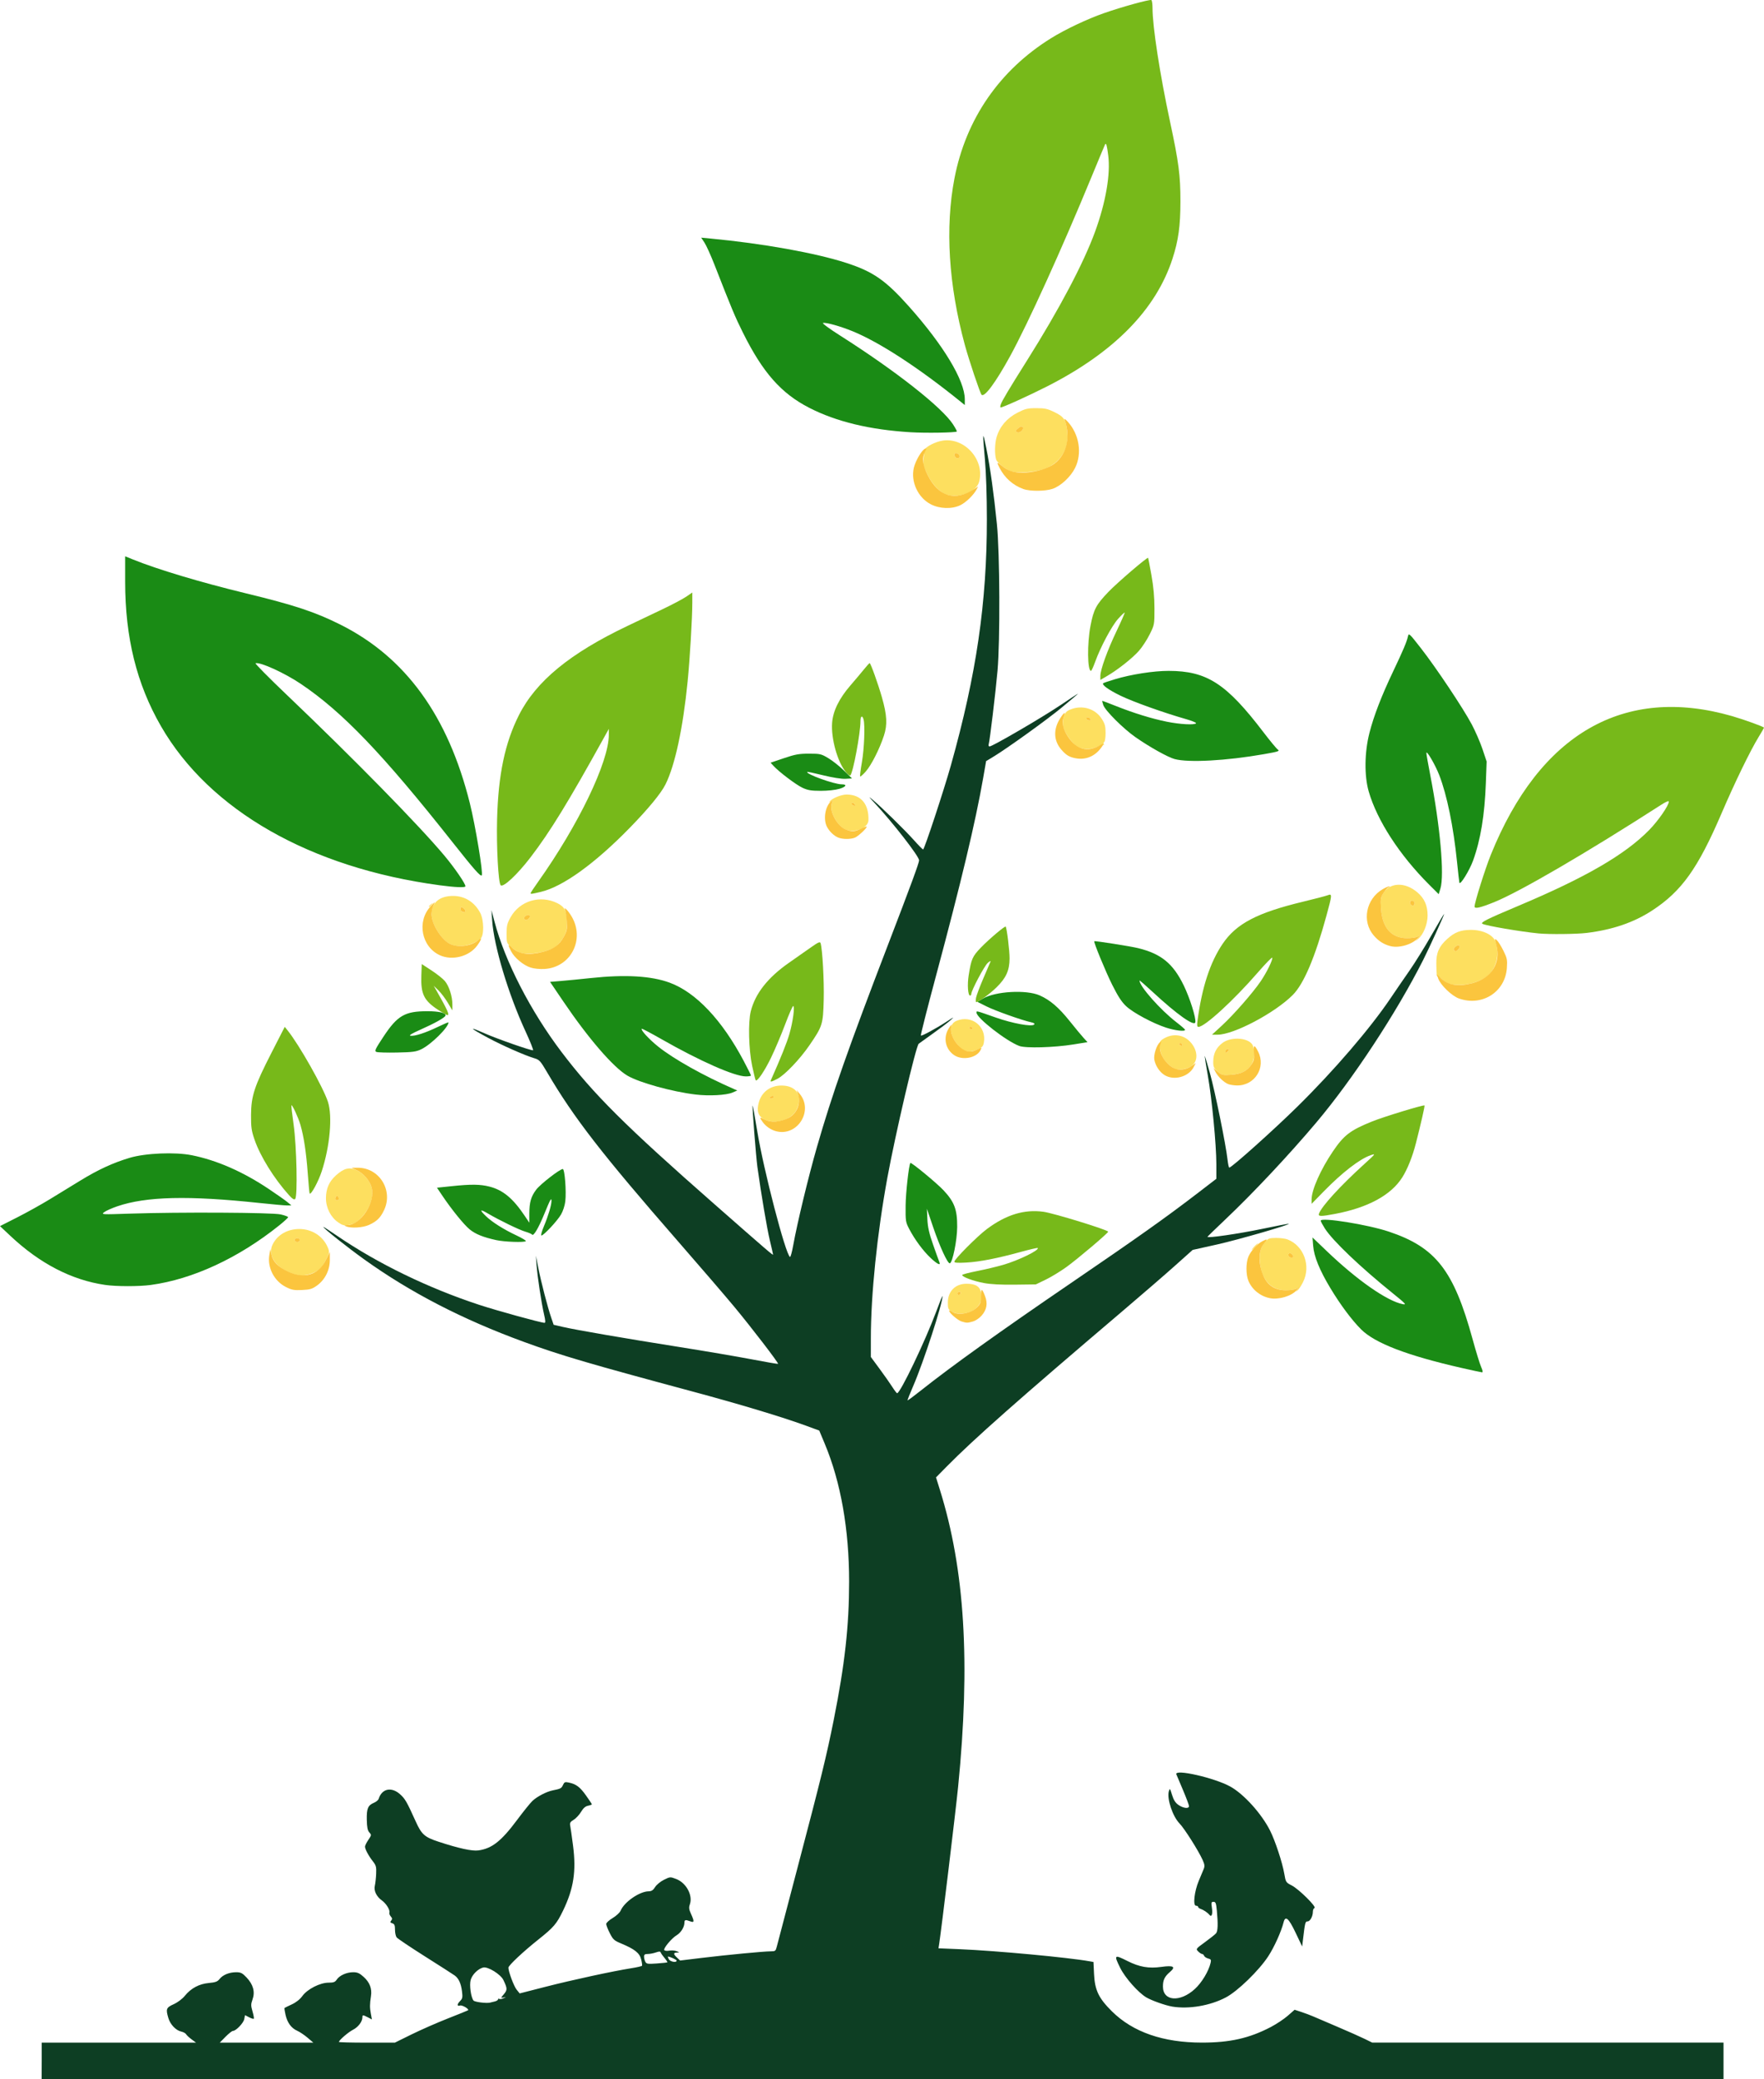
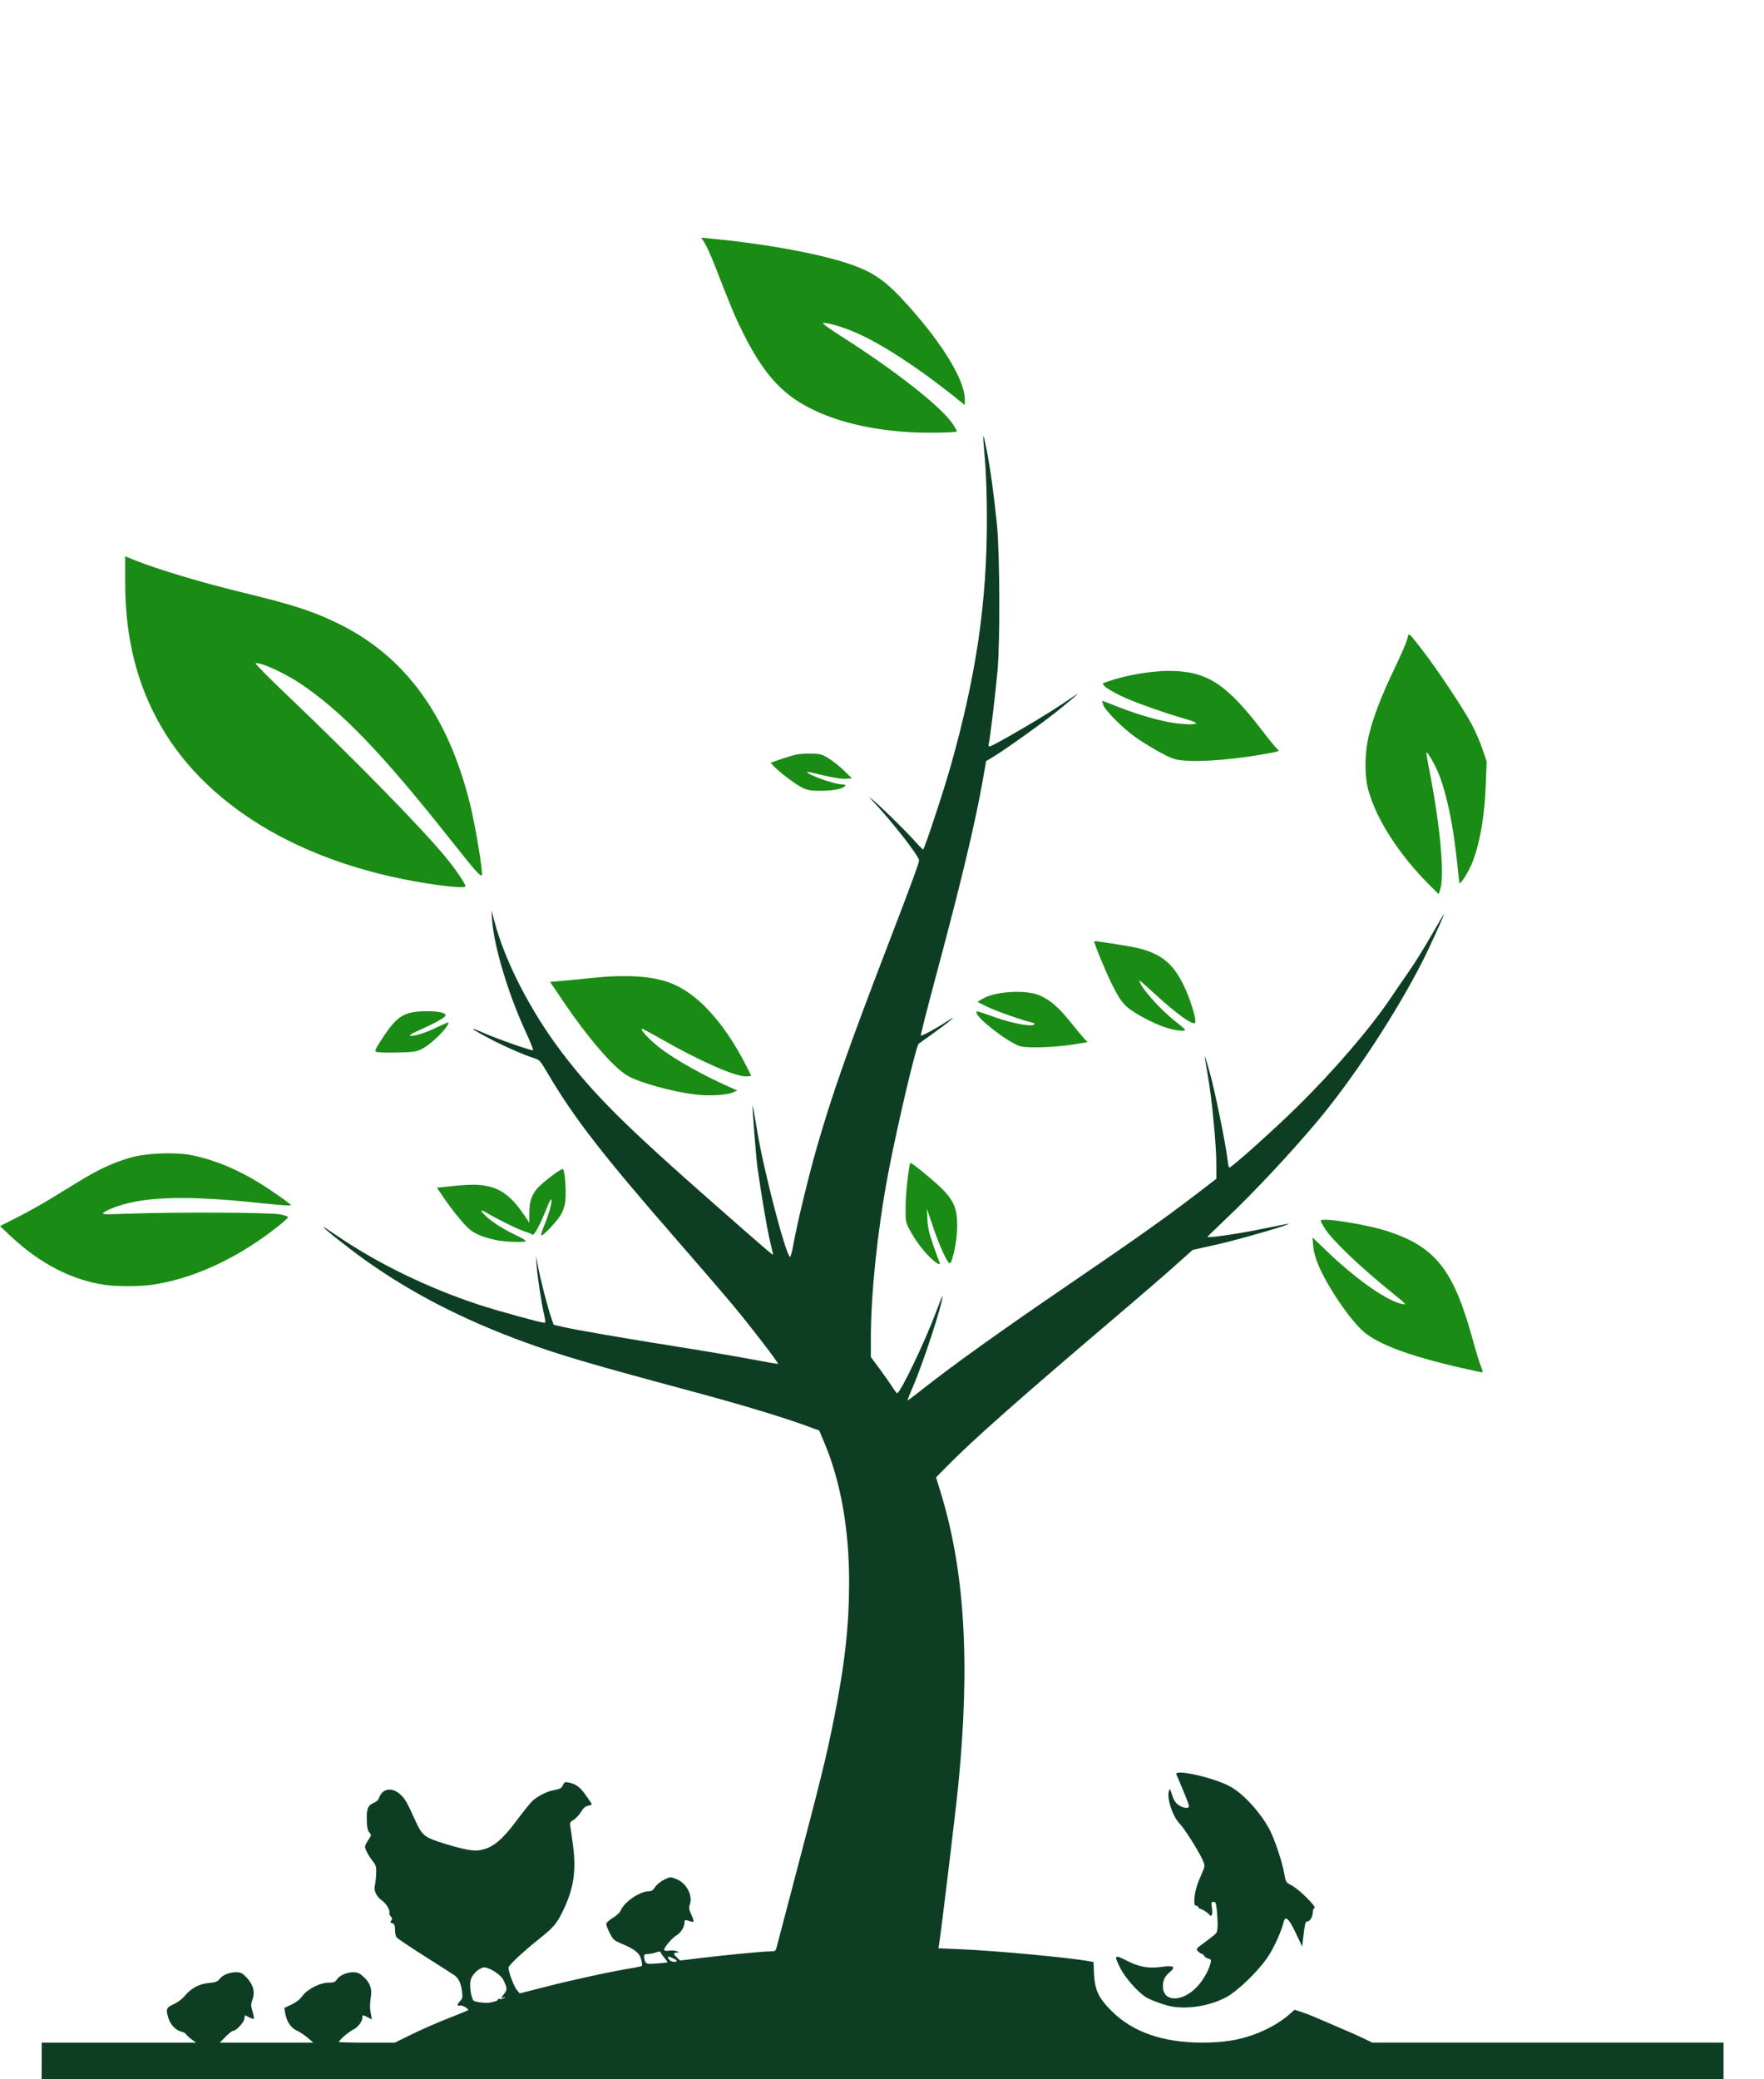
<svg xmlns="http://www.w3.org/2000/svg" xmlns:ns1="http://www.inkscape.org/namespaces/inkscape" xmlns:ns2="http://sodipodi.sourceforge.net/DTD/sodipodi-0.dtd" width="357.977mm" height="421.874mm" viewBox="0 0 357.977 421.874" version="1.1" id="svg1" xml:space="preserve" ns1:version="1.3 (0e150ed6c4, 2023-07-21)" ns2:docname="logo_paideia.svg">
  <defs id="defs1" />
  <g ns1:label="Calque 1" ns1:groupmode="layer" id="layer1" transform="translate(97.791,411.212)">
    <g id="g35" transform="translate(1109.246,-62.706)">
-       <path style="fill:#1a8b15" d="m -910.443,-70.946 c -11.065,-2.523 -17.563,-5.018 -20.378,-7.822 -1.889,-1.882 -4.21,-4.998 -6.249,-8.389 -2.176,-3.618 -3.307,-6.398 -3.479,-8.545 l -0.137,-1.72 2.904,2.778 c 6.175,5.908 12.253,10.148 15.425,10.76 0.812,0.157 0.584,-0.091 -1.984,-2.164 -6.676,-5.386 -12.276,-10.728 -13.848,-13.212 -0.455,-0.72 -0.828,-1.421 -0.828,-1.559 0,-0.749 9.526,0.777 13.817,2.213 9.537,3.191 13.179,7.865 17.003,21.822 0.678,2.474 1.455,5.004 1.728,5.622 0.336,0.763 0.394,1.119 0.179,1.107 -0.174,-0.009 -2.042,-0.411 -4.152,-0.892 z m -275.276,-16.846 c -6.784,-0.989 -13.243,-4.333 -19.205,-9.942 l -2.112,-1.987 3.504,-1.778 c 1.927,-0.978 4.903,-2.633 6.613,-3.679 1.71,-1.045 4.508,-2.757 6.218,-3.804 3.591,-2.199 6.617,-3.592 9.988,-4.598 3.198,-0.954 9.209,-1.204 12.598,-0.524 5.101,1.024 10.389,3.345 15.651,6.869 1.634,1.094 3.329,2.287 3.765,2.651 l 0.794,0.661 -0.84,0.01 c -0.462,0.005 -3.022,-0.224 -5.689,-0.508 -14.334,-1.531 -22.955,-1.326 -28.812,0.683 -1.102,0.378 -2.292,0.911 -2.646,1.184 -0.632,0.489 -0.549,0.494 5.178,0.301 9.982,-0.335 28.886,-0.238 30.625,0.158 0.837,0.19 1.521,0.443 1.521,0.562 0,0.119 -0.804,0.861 -1.786,1.649 -8.263,6.632 -17.541,10.937 -26.081,12.102 -2.39,0.326 -7.013,0.321 -9.285,-0.01 z m 167.547,-5.462 c -1.521,-1.422 -3.234,-3.736 -4.356,-5.887 -0.725,-1.389 -0.758,-1.606 -0.728,-4.762 0.025,-2.611 0.668,-8.328 0.972,-8.632 0.182,-0.182 5.361,4.09 6.725,5.549 2.212,2.364 2.792,3.926 2.768,7.448 -0.018,2.716 -0.945,7.27 -1.498,7.364 -0.443,0.076 -2.036,-3.38 -3.373,-7.317 l -1.274,-3.751 0.095,2.117 c 0.073,1.618 0.345,2.833 1.158,5.159 0.585,1.673 1.153,3.251 1.263,3.506 0.359,0.832 -0.365,0.504 -1.753,-0.794 z m -88.194,-3.634 c -2.638,-0.583 -4.176,-1.205 -5.356,-2.166 -1.158,-0.942 -3.664,-4.032 -5.559,-6.854 l -1.079,-1.607 2.984,-0.311 c 3.977,-0.415 5.806,-0.392 7.698,0.095 2.719,0.699 4.741,2.379 7.109,5.905 l 0.951,1.416 v -1.813 c 0,-2.327 0.342,-3.511 1.409,-4.915 0.845,-1.111 4.777,-4.159 5.378,-4.169 0.396,-0.007 0.75,4.535 0.512,6.562 -0.101,0.859 -0.469,1.989 -0.87,2.673 -0.771,1.315 -3.514,4.254 -3.971,4.254 -0.166,0 0.058,-0.831 0.516,-1.918 0.856,-2.031 1.514,-4.229 1.519,-5.071 0.01,-0.806 -0.236,-0.375 -1.439,2.577 -1.169,2.868 -2.213,4.635 -2.496,4.226 -0.09,-0.13 -0.698,-0.392 -1.352,-0.584 -1.256,-0.367 -5.314,-2.336 -7.624,-3.698 -1.622,-0.956 -1.754,-0.767 -0.382,0.551 1.274,1.223 3.583,2.679 6.201,3.909 1.139,0.536 1.991,1.054 1.893,1.152 -0.301,0.301 -4.363,0.157 -6.043,-0.214 z m 40.481,-29.532 c -4.773,-0.577 -11.377,-2.404 -13.81,-3.821 -2.84,-1.653 -7.918,-7.526 -13.03,-15.07 l -2.689,-3.969 2.197,-0.179 c 1.208,-0.098 3.95,-0.366 6.092,-0.595 6.998,-0.748 12.273,-0.437 16.003,0.943 5.319,1.969 10.611,7.568 15.013,15.886 0.808,1.527 1.469,2.855 1.469,2.951 0,0.097 -0.467,0.176 -1.037,0.176 -2.283,0 -9.344,-3.116 -17.113,-7.551 -2.148,-1.227 -3.956,-2.18 -4.017,-2.119 -0.25,0.25 1.467,2.117 3.311,3.6 3.155,2.538 9.254,5.956 15.417,8.64 l 0.661,0.288 -0.977,0.421 c -1.252,0.539 -4.778,0.727 -7.489,0.399 z m -64.769,-8.648 c -0.418,-0.18 -0.25,-0.544 1.404,-3.049 2.869,-4.344 4.358,-5.209 8.965,-5.209 2.361,0 3.832,0.362 3.653,0.899 -0.137,0.411 -2.195,1.562 -5.105,2.854 -1.747,0.776 -2.389,1.169 -2,1.227 0.848,0.126 3.066,-0.591 5.531,-1.785 1.201,-0.582 2.183,-0.997 2.183,-0.922 0,1.001 -3.522,4.481 -5.509,5.442 -1.055,0.511 -1.732,0.603 -4.934,0.67 -2.042,0.043 -3.925,-0.013 -4.186,-0.126 z m 130.465,-1.206 c -2.647,-0.991 -8.679,-5.69 -8.679,-6.763 0,-0.398 -0.22,-0.454 3.983,1.019 3.338,1.17 7.222,1.88 7.695,1.407 0.198,-0.198 0.019,-0.337 -0.606,-0.473 -1.851,-0.402 -7.311,-2.344 -9.06,-3.223 l -1.824,-0.916 1.095,-0.653 c 2.514,-1.499 8.823,-1.858 11.54,-0.656 2.108,0.932 3.873,2.446 6.098,5.229 1.147,1.434 2.426,2.978 2.844,3.432 l 0.759,0.824 -2.861,0.464 c -3.883,0.63 -9.69,0.794 -10.984,0.31 z m 29.818,-3.709 c -2.69,-0.874 -6.688,-3.015 -8.123,-4.351 -0.918,-0.855 -1.665,-2.001 -2.851,-4.375 -1.337,-2.676 -3.792,-8.646 -3.625,-8.814 0.119,-0.119 7.373,1.024 8.911,1.403 4.685,1.156 7.089,3.126 9.251,7.582 1.248,2.573 2.524,6.633 2.343,7.458 -0.2,0.911 -3.763,-1.619 -8.618,-6.121 -1.492,-1.383 -2.712,-2.442 -2.712,-2.352 0,1.171 4.267,5.989 7.507,8.475 0.948,0.728 1.73,1.412 1.739,1.521 0.03,0.391 -2.003,0.164 -3.821,-0.427 z m 53.34,-29.041 c -5.997,-5.99 -10.56,-13.028 -12.245,-18.885 -0.921,-3.202 -0.862,-7.956 0.15,-11.906 0.887,-3.464 2.439,-7.486 4.816,-12.48 1.998,-4.198 2.754,-5.984 2.994,-7.074 0.164,-0.744 0.246,-0.669 2.627,2.381 3.088,3.956 8.554,12.145 10.316,15.453 0.736,1.382 1.719,3.645 2.183,5.027 l 0.844,2.514 -0.161,4.366 c -0.239,6.513 -1.068,11.536 -2.595,15.743 -0.727,2.001 -2.61,5.051 -2.773,4.492 -0.042,-0.142 -0.26,-2.064 -0.485,-4.271 -0.726,-7.12 -2.033,-13.498 -3.596,-17.55 -0.802,-2.081 -2.613,-5.188 -2.621,-4.498 -0.003,0.218 0.354,2.242 0.792,4.498 2,10.29 2.894,20.257 2.061,22.986 l -0.353,1.158 z m -200.845,0.133 c -26.218,-3.534 -46.646,-15.197 -56.484,-32.247 -4.946,-8.571 -7.28,-17.987 -7.28,-29.364 v -5.127 l 1.537,0.624 c 5.001,2.032 13.746,4.653 23.051,6.909 9.735,2.36 13.962,3.761 19.093,6.329 13.229,6.621 21.849,18.513 26.268,36.24 1.145,4.592 2.749,14.306 2.417,14.637 -0.267,0.267 -1.56,-1.199 -5.909,-6.7 -14.204,-17.963 -22.353,-26.467 -30.814,-32.159 -3.302,-2.222 -8.269,-4.482 -9.181,-4.178 -0.157,0.052 2.665,2.907 6.271,6.345 13.629,12.991 26.881,26.506 32.068,32.706 2.067,2.47 4.254,5.657 4.254,6.199 0,0.307 -2.054,0.224 -5.292,-0.212 z m 73.686,-19.773 c -1.313,-0.613 -4.752,-3.211 -5.88,-4.443 l -0.589,-0.643 2.705,-0.916 c 2.297,-0.778 3.066,-0.916 5.097,-0.916 2.262,0 2.475,0.05 3.937,0.926 0.85,0.509 2.274,1.64 3.165,2.514 l 1.619,1.587 -1.323,0.073 c -0.802,0.044 -2.573,-0.234 -4.497,-0.707 -1.746,-0.429 -3.21,-0.743 -3.255,-0.698 -0.407,0.407 5.439,2.523 6.972,2.523 1.172,0 0.922,0.506 -0.451,0.913 -0.806,0.239 -2.375,0.408 -3.778,0.407 -1.956,-0.002 -2.644,-0.117 -3.722,-0.62 z m 75.538,-5.82 c -1.377,-0.372 -5.071,-2.433 -7.937,-4.429 -2.469,-1.72 -6.159,-5.397 -6.555,-6.533 -0.163,-0.469 -0.246,-0.852 -0.184,-0.852 0.062,0 1.276,0.462 2.698,1.027 3.672,1.459 7.257,2.568 10.331,3.194 2.711,0.553 5.741,0.716 5.984,0.322 0.074,-0.12 -0.841,-0.497 -2.035,-0.838 -4.515,-1.287 -10.733,-3.51 -13.283,-4.748 -2.428,-1.179 -3.854,-2.204 -3.525,-2.533 0.072,-0.072 1.133,-0.434 2.358,-0.803 3.299,-0.995 7.872,-1.708 10.917,-1.703 7.774,0.013 11.71,2.56 19.254,12.458 1.323,1.736 2.632,3.316 2.908,3.509 0.442,0.309 0.096,0.423 -2.873,0.942 -7.614,1.331 -15.238,1.747 -18.059,0.986 z m -53.617,-66.319 c -8.246,-0.499 -15.065,-2.144 -20.553,-4.961 -5.7,-2.925 -9.426,-7.152 -13.467,-15.279 -1.596,-3.209 -2.227,-4.716 -5.762,-13.758 -0.74,-1.892 -1.647,-3.899 -2.017,-4.461 l -0.672,-1.021 1.941,0.183 c 10.518,0.991 21.251,2.917 27.474,4.93 5.478,1.772 7.999,3.523 12.758,8.862 7.01,7.864 11.319,15.029 11.319,18.82 v 1.168 l -0.86,-0.696 c -8.467,-6.854 -16.452,-12.056 -21.938,-14.292 -2.469,-1.006 -5.299,-1.799 -5.964,-1.67 -0.249,0.048 1.216,1.132 3.442,2.546 11.316,7.19 20.728,14.597 22.95,18.06 0.468,0.729 0.806,1.368 0.751,1.419 -0.261,0.242 -6.295,0.339 -9.4,0.151 z" id="path37" ns2:nodetypes="sssscsssssssssscsccsssscsccsscssscsccccccccsscccscccsscssscscccssccccscscsccssccssscssscsscssscscssssssssssssscsssscsssssssssssssssssssssscssssscsscsccscsscsccscssscsscssscccscsscssssssssssssssssssssssscsssscsssssss" />
-       <path style="fill:#fddf5f" d="m -1013.962,-82.408 c -0.638,-0.395 -0.727,-0.615 -0.726,-1.779 0,-2.309 1.508,-3.836 3.782,-3.84 1.859,-0.003 2.743,0.545 2.961,1.833 0.221,1.311 0,2.061 -0.872,2.995 -1.163,1.242 -3.77,1.642 -5.145,0.79 z m 1.852,-3.923 c -0.252,-0.252 -0.758,0.156 -0.57,0.46 0.112,0.181 0.26,0.176 0.45,-0.014 0.156,-0.156 0.21,-0.357 0.12,-0.446 z m 68.329,-0.484 c 0.373,-0.476 0.363,-0.488 -0.181,-0.198 -0.318,0.169 -1.277,0.308 -2.131,0.308 -3.037,0 -4.954,-2.114 -5.292,-5.834 -0.156,-1.72 0.195,-2.974 1.129,-4.035 0.571,-0.649 0.843,-0.742 2.175,-0.748 0.837,-0.003 1.879,0.13 2.315,0.297 3.313,1.265 4.808,5.358 3.163,8.659 -0.371,0.744 -0.877,1.512 -1.124,1.706 -0.413,0.324 -0.418,0.311 -0.053,-0.154 z m -0.794,-6.737 c 0,-0.128 -0.168,-0.372 -0.373,-0.542 -0.415,-0.344 -0.839,0.047 -0.553,0.51 0.202,0.326 0.926,0.351 0.926,0.032 z m -202.305,3.697 c -3.846,-0.971 -6.019,-3.735 -4.831,-6.143 0.971,-1.969 3.016,-3.146 5.449,-3.136 2.553,0.01 4.796,1.47 5.742,3.738 0.389,0.932 0.374,1.022 -0.405,2.581 -0.605,1.211 -1.084,1.778 -1.911,2.262 -1.25,0.733 -2.83,1.005 -4.045,0.699 z m 0.693,-7.036 c 0,-0.22 -0.235,-0.397 -0.529,-0.397 -0.294,0 -0.529,0.176 -0.529,0.397 0,0.22 0.235,0.397 0.529,0.397 0.294,0 0.529,-0.176 0.529,-0.397 z m 193.675,1.323 c 0.342,-0.364 0.681,-0.661 0.754,-0.661 0.073,0 -0.147,0.298 -0.489,0.661 -0.342,0.364 -0.681,0.661 -0.754,0.661 -0.073,0 0.147,-0.298 0.489,-0.661 z m -185.902,-4.915 c -1.519,-1.052 -2.483,-2.964 -2.475,-4.91 0.01,-1.939 0.634,-3.366 2.035,-4.629 1.575,-1.42 2.681,-1.713 4.1,-1.085 1.437,0.636 2.747,2.116 3.13,3.538 0.479,1.78 -0.245,4.034 -1.903,5.922 -0.969,1.104 -1.599,1.478 -2.89,1.716 -0.774,0.143 -1.139,0.042 -1.996,-0.552 z m 0.114,-4.941 c -0.107,-0.558 -0.577,-0.523 -0.697,0.052 -0.05,0.24 0.096,0.411 0.35,0.411 0.273,0 0.402,-0.173 0.346,-0.463 z m 86.397,-15.94 c -1.277,-0.651 -1.625,-1.682 -1.155,-3.425 0.577,-2.144 2.329,-3.456 4.617,-3.456 3.074,0 4.395,2.138 3.044,4.928 -0.988,2.041 -4.351,3.051 -6.506,1.953 z m 1.891,-4.499 c 0.09,-0.146 -0.015,-0.265 -0.233,-0.265 -0.218,0 -0.47,0.119 -0.56,0.265 -0.09,0.146 0.015,0.265 0.233,0.265 0.218,0 0.47,-0.119 0.56,-0.265 z m 90.065,-5.238 c -0.798,-0.713 -0.898,-0.951 -0.879,-2.083 0.026,-1.579 0.614,-2.749 1.857,-3.697 1.833,-1.398 5.576,-1.053 6.194,0.571 0.458,1.206 0.313,2.886 -0.333,3.845 -0.876,1.3 -2.081,1.893 -4.147,2.041 -1.703,0.122 -1.833,0.089 -2.691,-0.677 z m 2.142,-4.155 c 0.27,-0.325 0.252,-0.397 -0.1,-0.397 -0.236,0 -0.429,0.179 -0.429,0.397 0,0.218 0.045,0.397 0.1,0.397 0.055,0 0.248,-0.179 0.429,-0.397 z m -10.98,3.544 c -1.74,-1.01 -2.773,-2.575 -2.878,-4.361 -0.063,-1.069 0.008,-1.229 0.743,-1.675 1.846,-1.12 3.987,-0.877 5.395,0.612 1.592,1.683 1.713,3.926 0.268,4.955 -0.933,0.664 -2.77,0.909 -3.527,0.469 z m 1.596,-4.986 c -0.097,-0.158 -0.301,-0.21 -0.452,-0.117 -0.178,0.11 -0.151,0.246 0.077,0.387 0.425,0.262 0.618,0.123 0.375,-0.27 z m -44.222,1.315 c -0.79,-0.319 -2.187,-2.092 -2.478,-3.146 -0.396,-1.431 -0.066,-2.419 0.949,-2.843 3.101,-1.296 6.173,1.168 5.557,4.456 -0.132,0.701 -0.372,0.964 -1.224,1.332 -1.147,0.497 -1.931,0.553 -2.804,0.2 z m 1.748,-4.504 c 0,-0.146 -0.186,-0.265 -0.412,-0.265 -0.227,0 -0.339,0.119 -0.249,0.265 0.09,0.146 0.276,0.265 0.412,0.265 0.137,0 0.249,-0.119 0.249,-0.265 z m 96.733,-9.006 c -0.421,-0.126 -1.084,-0.534 -1.474,-0.907 -0.389,-0.373 -0.769,-0.617 -0.843,-0.542 -0.201,0.201 -0.29,-0.564 -0.311,-2.642 -0.022,-2.216 0.545,-3.498 2.213,-5.005 1.509,-1.363 2.713,-1.828 4.771,-1.84 2.431,-0.015 4.563,1.01 5.045,2.425 0.918,2.697 0.054,5.772 -2.024,7.202 -1.929,1.327 -5.312,1.928 -7.376,1.31 z m 1.938,-7.099 c 0.146,-0.272 0.194,-0.565 0.107,-0.652 -0.255,-0.255 -1.147,0.336 -1.147,0.759 0,0.554 0.726,0.479 1.04,-0.107 z m -190.779,0.681 c -0.382,-0.175 -1.093,-0.661 -1.58,-1.079 -0.851,-0.73 -0.885,-0.834 -0.885,-2.653 0,-1.619 0.117,-2.103 0.809,-3.341 1.875,-3.357 6.019,-4.597 9.524,-2.849 1.48,0.738 1.906,1.631 1.933,4.047 0.014,1.294 -0.127,1.839 -0.763,2.948 -0.429,0.748 -1.179,1.607 -1.666,1.908 -1.903,1.176 -5.841,1.72 -7.371,1.018 z m 2.13,-6.91 c 0.189,-0.228 0.211,-0.434 0.056,-0.53 -0.38,-0.235 -1.095,0.114 -1.095,0.535 0,0.478 0.641,0.475 1.039,-0.005 z m -15.993,5.296 c -1.713,-0.746 -3.824,-4.075 -3.829,-6.038 -0.01,-2.408 1.646,-3.792 4.479,-3.752 2.302,0.033 4.247,1.264 5.39,3.412 0.793,1.491 0.823,4.681 0.05,5.286 -1.83,1.432 -4.295,1.874 -6.09,1.092 z m 3.048,-6.743 c 0,-0.334 -0.777,-0.931 -0.965,-0.743 -0.271,0.271 0.133,0.975 0.56,0.975 0.223,0 0.405,-0.104 0.405,-0.232 z m 193.278,5.552 0.529,-0.634 -0.578,0.303 c -0.318,0.167 -1.277,0.303 -2.131,0.303 -3.214,0 -5.078,-2.148 -5.308,-6.114 -0.103,-1.782 -0.042,-2.176 0.469,-3.002 1.381,-2.234 4.434,-2.315 6.925,-0.183 1.429,1.223 2.066,2.661 2.073,4.683 0.006,1.763 -0.837,3.864 -1.918,4.779 l -0.589,0.499 z m -0.661,-7.023 c 0,-0.461 -0.434,-0.767 -0.782,-0.552 -0.352,0.218 -0.035,0.933 0.414,0.933 0.203,0 0.369,-0.172 0.369,-0.381 z m -200.025,0.546 c 0,-0.055 0.208,-0.263 0.463,-0.463 0.42,-0.329 0.429,-0.32 0.1,0.1 -0.346,0.441 -0.563,0.581 -0.563,0.363 z m 84.484,-15.62 c -1.722,-0.777 -3.288,-3.842 -2.723,-5.328 0.254,-0.669 0.24,-0.697 -0.18,-0.357 -0.309,0.251 -0.391,0.262 -0.255,0.036 0.369,-0.614 2.334,-1.429 3.439,-1.428 2.921,0.004 4.544,1.928 4.428,5.246 -0.054,1.552 -2.887,2.653 -4.71,1.83 z m 1.823,-5.235 c -0.17,-0.17 -0.397,-0.221 -0.504,-0.114 -0.107,0.107 -0.024,0.301 0.186,0.431 0.494,0.305 0.717,0.082 0.318,-0.318 z m 45.164,-11.662 c -1.124,-0.753 -2.545,-2.836 -2.776,-4.069 -0.101,-0.539 -0.033,-1.366 0.161,-1.954 0.266,-0.807 0.551,-1.106 1.362,-1.43 2.382,-0.953 5.018,-0.151 6.337,1.928 0.632,0.996 0.764,1.49 0.764,2.857 0,0.909 -0.121,1.727 -0.269,1.819 -0.148,0.091 -0.188,0.307 -0.09,0.479 0.099,0.172 0.086,0.228 -0.028,0.125 -0.114,-0.103 -0.664,0.046 -1.223,0.331 -1.388,0.708 -3.106,0.674 -4.238,-0.085 z m 2.675,-5.612 c -0.18,-0.217 -0.434,-0.328 -0.566,-0.246 -0.338,0.209 -0.015,0.64 0.479,0.64 0.336,0 0.353,-0.074 0.087,-0.394 z m -28.985,-45.396 c -1.404,-0.408 -2.95,-1.991 -3.979,-4.075 -0.84,-1.699 -0.942,-2.109 -0.802,-3.227 0.088,-0.704 0.186,-1.5 0.217,-1.768 0.073,-0.618 2.21,-1.72 3.742,-1.93 4.48,-0.614 8.523,4.035 7.31,8.403 -0.549,1.977 -3.944,3.335 -6.488,2.596 z m 2.524,-7.796 c 0,-0.422 -0.703,-0.832 -0.97,-0.565 -0.085,0.085 -0.083,0.337 0,0.562 0.203,0.529 0.967,0.531 0.967,0.003 z m 10.187,2.959 c -1.032,-0.482 -2.614,-1.796 -2.763,-2.295 -0.328,-1.099 -0.286,-3.278 0.087,-4.542 0.639,-2.166 2.104,-3.885 4.239,-4.974 1.601,-0.816 2.042,-0.923 3.839,-0.923 1.749,0 2.269,0.117 3.746,0.845 1.912,0.941 2.275,1.532 2.544,4.137 0.338,3.277 -1.439,6.118 -4.575,7.311 -1.977,0.753 -5.927,0.997 -7.119,0.441 z m 2.612,-8.912 c -0.194,-0.194 -0.47,-0.117 -0.916,0.256 -0.542,0.455 -0.578,0.573 -0.241,0.796 0.52,0.343 1.584,-0.625 1.157,-1.052 z" id="path53" ns2:nodetypes="ccccccsssssssssssssssssssssscsscssssssssssssccccccscscsssscssscssscsssssssssssssscsssssssssscssssscsssssssssssssssscscscccsccsccccsscccscssccssssscsccsssscccccssscccsssccsssssssssssssssssssccscsccccccscsssssccssss" />
-       <path style="fill:#fbc53e" d="m -1011.886,-80.366 c -0.77,-0.23 -2.538,-1.744 -2.538,-2.173 0,-0.125 0.265,-0.042 0.588,0.184 1.206,0.845 3.884,0.359 5.115,-0.927 0.67,-0.699 0.777,-1.012 0.765,-2.234 -0.016,-1.648 0.191,-1.65 0.818,-0.008 0.576,1.508 0.352,2.771 -0.707,3.977 -0.446,0.508 -1.234,1.034 -1.773,1.183 -1.113,0.309 -1.226,0.309 -2.268,-0.003 z m 62.549,-4.735 c -1.955,-0.393 -3.604,-1.724 -4.352,-3.513 -0.527,-1.261 -0.527,-3.65 -6.2e-4,-4.912 0.472,-1.131 1.777,-2.578 2.818,-3.123 1.052,-0.551 1.129,-0.465 0.378,0.427 -1.207,1.434 -1.258,4.01 -0.133,6.627 0.822,1.91 2.359,2.89 4.533,2.89 0.854,0 1.813,-0.136 2.131,-0.303 l 0.578,-0.303 -0.529,0.606 c -1.039,1.19 -3.646,1.961 -5.424,1.604 z m -63.342,-0.769 c -0.092,-0.148 -0.038,-0.349 0.12,-0.446 0.407,-0.251 0.669,0.093 0.33,0.433 -0.19,0.19 -0.338,0.195 -0.45,0.014 z m -136.358,-1.506 c -2.346,-1.187 -3.763,-3.916 -3.349,-6.454 l 0.197,-1.209 0.237,1.119 c 0.296,1.398 1.331,2.459 3.319,3.402 3.325,1.578 6.203,0.715 7.716,-2.313 l 0.815,-1.631 v 1.6 c 0,2.069 -0.978,4.021 -2.6,5.191 -0.982,0.709 -1.415,0.839 -3.043,0.914 -1.634,0.075 -2.091,-0.01 -3.292,-0.618 z m 203.536,-6.209 c -0.286,-0.463 0.138,-0.854 0.553,-0.51 0.205,0.17 0.373,0.414 0.373,0.542 0,0.319 -0.725,0.294 -0.926,-0.032 z m -201.745,-3.307 c 0,-0.22 0.235,-0.397 0.529,-0.397 0.294,0 0.529,0.176 0.529,0.397 0,0.22 -0.235,0.397 -0.529,0.397 -0.294,0 -0.529,-0.176 -0.529,-0.397 z m 10.451,-2.778 c -0.466,-0.2 -0.441,-0.23 0.211,-0.246 2.808,-0.07 5.769,-4.642 4.958,-7.654 -0.374,-1.39 -1.675,-2.888 -3.05,-3.513 l -1.061,-0.482 h 1.323 c 4.361,0 7.208,4.593 5.324,8.587 -0.743,1.576 -1.475,2.295 -3.075,3.02 -1.244,0.564 -3.64,0.712 -4.63,0.287 z m -2.202,-5.703 c 0.12,-0.575 0.589,-0.61 0.697,-0.052 0.056,0.29 -0.074,0.463 -0.346,0.463 -0.254,0 -0.4,-0.171 -0.35,-0.411 z m 89.509,-13.585 c -1.072,-0.268 -2.144,-0.996 -2.779,-1.889 -0.721,-1.013 -0.667,-1.067 0.47,-0.473 1.209,0.632 2.996,0.511 4.711,-0.319 1.782,-0.863 2.647,-3.032 1.969,-4.937 l -0.265,-0.745 0.642,0.773 c 2.833,3.411 -0.452,8.662 -4.747,7.588 z m -1.317,-6.906 c 0.09,-0.146 0.342,-0.265 0.56,-0.265 0.218,0 0.323,0.119 0.233,0.265 -0.09,0.146 -0.342,0.265 -0.56,0.265 -0.218,0 -0.323,-0.119 -0.233,-0.265 z m 93.001,-2.678 c -0.867,-0.345 -2.061,-1.491 -2.571,-2.467 l -0.407,-0.779 0.885,0.745 c 0.823,0.693 1.009,0.736 2.658,0.618 2.058,-0.147 3.253,-0.742 4.153,-2.067 0.515,-0.757 0.602,-1.167 0.514,-2.418 -0.117,-1.679 0.081,-1.727 0.856,-0.207 1.637,3.209 -0.681,6.908 -4.295,6.855 -0.623,-0.009 -1.431,-0.135 -1.794,-0.28 z m -12.901,-1.819 c -1,-0.61 -1.844,-1.877 -2.079,-3.122 -0.181,-0.958 0.455,-2.968 1.111,-3.513 0.337,-0.28 0.355,-0.23 0.133,0.354 -0.539,1.418 0.843,3.904 2.705,4.867 1.016,0.525 2.529,0.338 3.635,-0.449 l 0.832,-0.592 -0.425,0.822 c -1.029,1.991 -3.986,2.807 -5.912,1.633 z m -42.689,-4.042 c -1.847,-1.234 -2.304,-3.657 -1.044,-5.538 0.536,-0.8 0.572,-0.817 0.438,-0.195 -0.231,1.07 0.293,2.478 1.365,3.671 1.182,1.316 2.446,1.641 3.784,0.974 1.089,-0.543 1.119,-0.539 0.769,0.116 -0.832,1.555 -3.663,2.074 -5.311,0.973 z m 55.06,-0.855 c 0,-0.218 0.193,-0.397 0.429,-0.397 0.352,0 0.37,0.072 0.1,0.397 -0.181,0.218 -0.374,0.397 -0.429,0.397 -0.055,0 -0.1,-0.179 -0.1,-0.397 z m -9.23,-1.172 c -0.227,-0.141 -0.255,-0.277 -0.077,-0.387 0.151,-0.093 0.354,-0.041 0.452,0.117 0.243,0.393 0.05,0.532 -0.375,0.27 z m -42.76,-3.458 c -0.09,-0.146 0.022,-0.265 0.249,-0.265 0.227,0 0.412,0.119 0.412,0.265 0,0.146 -0.112,0.265 -0.249,0.265 -0.137,0 -0.323,-0.119 -0.412,-0.265 z m 99.358,-6.016 c -1.429,-0.504 -3.744,-2.727 -4.198,-4.031 l -0.32,-0.918 0.884,0.856 c 1.457,1.412 3.5,1.725 6.372,0.978 3.872,-1.009 5.815,-4.114 4.846,-7.744 -0.364,-1.363 -0.361,-1.386 0.126,-0.945 0.274,0.248 0.869,1.204 1.322,2.123 0.745,1.513 0.81,1.846 0.692,3.505 -0.348,4.867 -5.021,7.836 -9.722,6.176 z m -188.399,-6.281 c -1.488,-0.479 -3.283,-1.984 -3.97,-3.332 -0.701,-1.375 -0.655,-1.533 0.208,-0.71 1.398,1.334 3.387,1.602 6.294,0.848 2.156,-0.558 3.3,-1.382 4.189,-3.016 0.668,-1.227 0.739,-1.582 0.632,-3.146 -0.066,-0.97 -0.22,-2.002 -0.343,-2.293 -0.382,-0.908 0.602,0.053 1.332,1.302 2.73,4.668 -0.192,10.315 -5.501,10.633 -0.985,0.059 -2.124,-0.056 -2.842,-0.287 z m -18.395,-2.49 c -3.746,-1.701 -4.738,-6.849 -1.91,-9.906 0.983,-1.063 1.006,-1.073 0.614,-0.258 -0.225,0.466 -0.407,1.299 -0.406,1.852 0.01,2.024 2.126,5.336 3.887,6.072 1.762,0.736 4.286,0.335 5.701,-0.906 0.722,-0.633 0.545,-0.011 -0.339,1.192 -1.622,2.206 -5.042,3.091 -7.547,1.954 z m 205.728,-1.211 c 0,-0.423 0.892,-1.014 1.147,-0.759 0.255,0.255 -0.336,1.147 -0.759,1.147 -0.213,0 -0.388,-0.174 -0.388,-0.388 z m -12.832,-0.644 c -1.356,-0.347 -2.423,-1.028 -3.402,-2.171 -2.453,-2.865 -1.577,-7.392 1.815,-9.38 0.668,-0.391 1.288,-0.637 1.378,-0.547 0.09,0.09 0.027,0.164 -0.14,0.164 -0.168,0 -0.62,0.476 -1.004,1.057 -0.642,0.97 -0.689,1.226 -0.579,3.128 0.231,3.988 2.089,6.134 5.309,6.134 0.854,0 1.813,-0.136 2.131,-0.303 l 0.578,-0.303 -0.529,0.596 c -1.148,1.293 -3.811,2.072 -5.556,1.625 z m -175.816,-5.687 c 0,-0.42 0.715,-0.77 1.095,-0.535 0.328,0.202 -0.239,0.903 -0.731,0.903 -0.201,0 -0.364,-0.166 -0.364,-0.369 z m -12.873,-1.627 c -0.086,-0.225 -0.085,-0.48 0,-0.567 0.189,-0.188 0.965,0.409 0.965,0.743 0,0.399 -0.802,0.253 -0.967,-0.176 z m 192.698,-1.303 c -0.17,-0.442 0.225,-0.783 0.622,-0.538 0.396,0.244 0.319,0.926 -0.104,0.926 -0.203,0 -0.436,-0.175 -0.518,-0.388 z m -116.06,-13.403 c -0.872,-0.348 -1.807,-1.239 -2.305,-2.196 -0.791,-1.521 -0.36,-4.176 0.84,-5.172 0.379,-0.314 0.394,-0.275 0.146,0.376 -0.578,1.519 1.027,4.593 2.781,5.326 1.216,0.508 1.938,0.474 3.159,-0.149 0.567,-0.289 1.073,-0.482 1.127,-0.429 0.2,0.2 -1.721,2.003 -2.414,2.266 -0.893,0.34 -2.454,0.329 -3.335,-0.022 z m 2.91,-6.582 c -0.21,-0.13 -0.294,-0.324 -0.186,-0.431 0.107,-0.107 0.334,-0.056 0.504,0.114 0.4,0.4 0.177,0.623 -0.318,0.318 z m 45.244,-9.517 c -1.266,-0.239 -1.902,-0.62 -2.863,-1.714 -1.601,-1.823 -1.701,-4.13 -0.279,-6.374 0.863,-1.361 1.184,-1.46 0.717,-0.222 -0.414,1.096 -0.097,2.476 0.912,3.978 1.685,2.507 3.886,3.15 6.218,1.816 0.624,-0.357 1.051,-0.504 0.949,-0.328 -1.298,2.249 -3.345,3.278 -5.655,2.842 z m 2.26,-7.927 c -0.265,-0.429 0.311,-0.559 0.653,-0.148 0.266,0.32 0.25,0.394 -0.087,0.394 -0.228,0 -0.482,-0.111 -0.566,-0.246 z m -31.665,-43.618 c -2.597,-1.349 -4.091,-4.598 -3.414,-7.422 0.344,-1.435 1.62,-3.597 2.271,-3.847 0.343,-0.131 0.342,-0.053 -0.01,0.623 -0.654,1.264 -0.494,2.656 0.54,4.724 2.196,4.39 5.56,5.389 9.484,2.816 l 0.767,-0.503 -0.326,0.609 c -0.609,1.138 -2.164,2.646 -3.293,3.192 -1.719,0.832 -4.201,0.753 -6.021,-0.193 z m 18.787,-3.093 c -2.122,-0.781 -3.767,-2.245 -4.821,-4.293 -0.62,-1.204 -0.55,-1.281 0.424,-0.46 1.265,1.066 2.361,1.439 4.235,1.439 2.047,0 4.446,-0.598 5.962,-1.487 2.86,-1.676 3.944,-5.538 2.59,-9.229 -0.124,-0.339 0.109,-0.197 0.65,0.397 2.316,2.542 2.932,6.379 1.495,9.316 -0.9,1.839 -2.907,3.711 -4.596,4.286 -1.489,0.507 -4.599,0.524 -5.939,0.031 z m -13.897,-6.632 c -0.086,-0.225 -0.088,-0.477 0,-0.562 0.267,-0.267 0.97,0.143 0.97,0.565 0,0.528 -0.764,0.526 -0.967,-0.003 z m 12.609,-4.897 c -0.338,-0.222 -0.302,-0.341 0.241,-0.796 0.446,-0.374 0.721,-0.451 0.916,-0.256 0.427,0.427 -0.636,1.395 -1.157,1.052 z" id="path51" ns2:nodetypes="sscsccsssssssssssscssscssscccccscssscsssssssssssscscsscsscssssccsscsscscscsscssssscssssssscsssscsscsssssssscsscssscsscssssssssssscccccsssscsscsssssssssssssscssscssccsccssssscsssscsssscsssssssssssssscsscsscssccsssssssssssccsccssss" />
-       <path style="fill:#77b91a" d="m -1007.384,-88.175 c -2.123,-0.397 -4.397,-1.237 -4.393,-1.624 10e-4,-0.117 1.341,-0.475 2.977,-0.795 1.636,-0.32 4.046,-0.893 5.356,-1.273 3.118,-0.904 7.406,-2.998 6.991,-3.413 -0.063,-0.063 -1.583,0.288 -3.378,0.78 -4.863,1.332 -8.352,2.016 -11.087,2.172 -1.784,0.102 -2.447,0.055 -2.447,-0.173 0,-0.502 4.705,-5.223 6.621,-6.644 3.921,-2.907 7.537,-4.01 11.443,-3.49 2.028,0.27 13.129,3.684 13.148,4.044 0.015,0.275 -6.235,5.566 -8.495,7.192 -1.217,0.875 -3.105,2.022 -4.197,2.548 l -1.984,0.956 -4.233,0.055 c -2.832,0.037 -4.924,-0.074 -6.321,-0.335 z m 68.015,-14.075 c 0.519,-1.477 4.319,-5.633 9.213,-10.075 2.299,-2.087 2.343,-2.149 1.287,-1.787 -2.231,0.764 -5.751,3.478 -9.555,7.37 l -2.447,2.503 v -0.899 c 0,-1.924 1.833,-6.058 4.31,-9.72 2.25,-3.327 3.53,-4.305 7.993,-6.107 2.338,-0.944 10.438,-3.412 10.615,-3.235 0.09,0.09 -0.731,3.687 -1.753,7.687 -0.687,2.69 -1.719,5.265 -2.772,6.923 -2.281,3.59 -6.95,6.124 -13.613,7.388 -2.92,0.554 -3.486,0.546 -3.278,-0.047 z m -208.992,-3.721 c -3.029,-3.352 -5.853,-7.893 -7.016,-11.279 -0.633,-1.843 -0.73,-2.523 -0.714,-5.041 0.023,-3.841 0.672,-5.811 4.165,-12.635 l 2.675,-5.227 0.585,0.729 c 2.388,2.979 7.215,11.527 8.18,14.487 0.95,2.912 0.402,9.034 -1.262,14.101 -0.689,2.098 -2.159,4.804 -2.45,4.511 -0.05,-0.05 -0.223,-1.895 -0.385,-4.1 -0.314,-4.264 -0.802,-7.489 -1.491,-9.86 -0.425,-1.462 -1.655,-4.123 -1.826,-3.951 -0.051,0.051 0.152,1.819 0.449,3.929 0.62,4.396 0.832,14.559 0.315,15.078 -0.21,0.211 -0.546,0.007 -1.222,-0.742 z m 97.778,-23.398 c 2.035,-4.577 3.217,-7.527 3.743,-9.34 0.708,-2.442 1.146,-5.678 0.767,-5.669 -0.129,0.003 -0.872,1.7 -1.65,3.77 -0.778,2.07 -2.049,5.074 -2.823,6.675 -1.321,2.732 -2.81,4.934 -3.127,4.626 -0.077,-0.075 -0.403,-1.385 -0.724,-2.91 -0.708,-3.366 -0.844,-8.855 -0.275,-11.108 0.909,-3.604 3.459,-6.839 7.744,-9.828 1.327,-0.925 3.283,-2.298 4.349,-3.051 1.598,-1.13 1.96,-1.292 2.069,-0.926 0.379,1.269 0.734,7.675 0.635,11.469 -0.131,5.013 -0.242,5.37 -2.88,9.222 -1.961,2.863 -5.027,6.072 -6.538,6.843 -1.264,0.645 -1.493,0.685 -1.29,0.228 z m 91.529,-11.06 c 2.377,-2.19 6.272,-6.638 7.856,-8.97 1.229,-1.81 2.481,-4.366 2.342,-4.783 -0.049,-0.147 -1.372,1.212 -2.941,3.019 -4.908,5.654 -10.758,11.013 -12.023,11.013 -0.286,0 -0.331,-0.28 -0.201,-1.257 0.899,-6.777 2.563,-11.856 5.111,-15.608 2.773,-4.083 7,-6.294 16.318,-8.535 2.328,-0.56 4.561,-1.143 4.961,-1.296 0.964,-0.368 0.956,-0.196 -0.21,4.077 -2.323,8.518 -4.606,13.899 -6.855,16.153 -3.655,3.663 -11.973,8.054 -15.257,8.054 h -1.127 z m -158.985,-3.115 c -2.965,-1.917 -3.626,-3.244 -3.493,-7.013 l 0.083,-2.337 1.988,1.299 c 1.094,0.714 2.311,1.682 2.705,2.151 0.854,1.015 1.524,3.109 1.524,4.762 v 1.193 l -0.94,-1.572 c -0.517,-0.865 -1.369,-1.989 -1.893,-2.498 l -0.953,-0.926 0.603,1.058 c 2.169,3.809 2.653,4.895 2.184,4.895 -0.133,0 -0.946,-0.456 -1.808,-1.012 z m 109.072,-2.493 c 0.085,-0.473 0.743,-2.229 1.463,-3.903 0.72,-1.673 1.381,-3.221 1.47,-3.44 0.088,-0.218 -0.167,-0.099 -0.567,0.265 -0.699,0.635 -3.325,5.596 -3.325,6.282 0,0.183 -0.112,0.333 -0.248,0.333 -0.437,0 -0.591,-2.19 -0.287,-4.101 0.529,-3.331 0.748,-3.828 2.476,-5.631 1.602,-1.671 4.89,-4.451 5.036,-4.257 0.237,0.314 0.796,4.883 0.789,6.448 -0.011,2.44 -0.703,3.973 -2.65,5.874 -1.406,1.372 -3.626,2.99 -4.104,2.99 -0.113,0 -0.137,-0.387 -0.052,-0.86 z m 114.133,-13.074 c -3.652,-0.357 -10.622,-1.551 -11.359,-1.946 -0.496,-0.266 0.821,-0.924 7.39,-3.692 13.563,-5.715 21.581,-10.37 26.458,-15.361 1.851,-1.895 3.969,-4.962 3.969,-5.75 0,-0.21 -0.595,0.038 -1.521,0.634 -15.253,9.815 -28.812,17.718 -33.94,19.781 -2.852,1.147 -3.962,1.394 -3.962,0.881 0,-0.803 2.136,-7.612 3.275,-10.438 9.928,-24.645 27.066,-34.513 48.981,-28.203 2.461,0.709 6.482,2.167 6.482,2.351 0,0.058 -0.478,0.885 -1.062,1.84 -1.738,2.84 -4.842,9.227 -7.543,15.521 -4.816,11.224 -8.108,15.831 -14.11,19.745 -3.711,2.421 -8.007,3.89 -13.262,4.537 -2.074,0.255 -7.633,0.312 -9.797,0.101 z m -204.523,-8.177 c 0,-0.083 0.692,-1.125 1.537,-2.315 8.182,-11.525 14.342,-24.339 14.332,-29.814 v -1.191 l -0.878,1.587 c -7.317,13.225 -11.029,19.278 -15.01,24.474 -2.676,3.493 -5.551,6.182 -6.058,5.663 -0.478,-0.49 -0.874,-7.82 -0.725,-13.423 0.24,-9.023 1.592,-15.469 4.423,-21.083 3.481,-6.904 10.35,-12.545 22.081,-18.133 1.898,-0.904 5.077,-2.419 7.064,-3.366 1.987,-0.947 4.16,-2.098 4.829,-2.558 l 1.215,-0.836 -10e-5,2.063 c -3e-4,3.108 -0.486,11.332 -0.943,15.954 -0.938,9.493 -2.567,17.062 -4.505,20.936 -0.901,1.801 -3.484,4.939 -7.217,8.768 -7.1,7.282 -13.598,11.967 -18.056,13.018 -1.892,0.446 -2.087,0.47 -2.087,0.256 z m 63.913,-24.637 c -1.671,-2.095 -2.956,-6.747 -2.731,-9.889 0.173,-2.421 1.419,-4.962 3.755,-7.657 0.946,-1.091 2.171,-2.545 2.722,-3.23 0.551,-0.685 1.065,-1.251 1.141,-1.257 0.199,-0.016 1.711,4.197 2.501,6.968 1.023,3.591 1.124,5.527 0.404,7.732 -0.888,2.72 -2.567,6.031 -3.705,7.309 -0.554,0.622 -1.062,1.071 -1.129,0.998 -0.067,-0.073 0.095,-1.382 0.361,-2.91 0.471,-2.708 0.655,-7.471 0.335,-8.665 -0.243,-0.907 -0.627,-0.71 -0.627,0.322 0,2.471 -1.493,10.471 -2.06,11.038 -0.11,0.11 -0.545,-0.231 -0.967,-0.76 z m 51.71,-19.432 c 0,-1.27 1.41,-5.171 3.303,-9.135 0.95,-1.989 1.682,-3.662 1.627,-3.717 -0.055,-0.055 -0.653,0.515 -1.328,1.266 -1.295,1.44 -3.603,5.77 -4.678,8.775 -0.351,0.982 -0.727,1.786 -0.835,1.786 -0.724,0 -0.783,-5.557 -0.096,-9.128 0.645,-3.354 1.136,-4.286 3.638,-6.896 1.801,-1.879 7.886,-7.095 8.063,-6.912 0.026,0.027 0.325,1.597 0.663,3.489 0.426,2.383 0.617,4.46 0.619,6.761 0.003,3.302 -0.002,3.332 -0.976,5.292 -0.539,1.084 -1.516,2.579 -2.171,3.322 -1.31,1.487 -4.28,3.839 -6.441,5.1 l -1.389,0.811 z m -20.225,-55.048 c 0.229,-0.72 1.598,-3.018 5.332,-8.947 6.552,-10.404 11.49,-19.749 13.825,-26.164 2.165,-5.947 3.143,-11.619 2.664,-15.441 -0.247,-1.973 -0.41,-2.575 -0.619,-2.294 -0.045,0.061 -1.309,3.087 -2.809,6.725 -6.039,14.649 -12.852,29.651 -16.456,36.237 -2.944,5.379 -5.239,8.483 -5.825,7.88 -0.3,-0.308 -2.56,-7.046 -3.394,-10.118 -3.3,-12.155 -4.026,-23.823 -2.102,-33.795 2.324,-12.044 9.138,-21.926 19.605,-28.432 2.875,-1.787 7.33,-3.893 10.798,-5.105 3.606,-1.259 9.258,-2.816 9.556,-2.631 0.128,0.079 0.233,0.822 0.233,1.651 0,3.726 1.492,13.394 3.544,22.971 1.781,8.312 2.122,10.921 2.119,16.236 -0.003,4.992 -0.407,7.914 -1.608,11.615 -3.354,10.334 -11.869,19.008 -25.427,25.903 -3.687,1.875 -9.007,4.287 -9.456,4.287 -0.09,0 -0.081,-0.26 0.02,-0.578 z" id="path43" ns2:nodetypes="scsssssscsssscssssssscssssssssscccscssscscccscccccccscsccccscsssssssssssscscccsssccccsscccccsssssscssccssssssssssssssssccccssscsssscccsssccsssssssscccsssssssssssssccsscscssssscsccssssscssscc" />
+       <path style="fill:#1a8b15" d="m -910.443,-70.946 c -11.065,-2.523 -17.563,-5.018 -20.378,-7.822 -1.889,-1.882 -4.21,-4.998 -6.249,-8.389 -2.176,-3.618 -3.307,-6.398 -3.479,-8.545 l -0.137,-1.72 2.904,2.778 c 6.175,5.908 12.253,10.148 15.425,10.76 0.812,0.157 0.584,-0.091 -1.984,-2.164 -6.676,-5.386 -12.276,-10.728 -13.848,-13.212 -0.455,-0.72 -0.828,-1.421 -0.828,-1.559 0,-0.749 9.526,0.777 13.817,2.213 9.537,3.191 13.179,7.865 17.003,21.822 0.678,2.474 1.455,5.004 1.728,5.622 0.336,0.763 0.394,1.119 0.179,1.107 -0.174,-0.009 -2.042,-0.411 -4.152,-0.892 z m -275.276,-16.846 c -6.784,-0.989 -13.243,-4.333 -19.205,-9.942 l -2.112,-1.987 3.504,-1.778 c 1.927,-0.978 4.903,-2.633 6.613,-3.679 1.71,-1.045 4.508,-2.757 6.218,-3.804 3.591,-2.199 6.617,-3.592 9.988,-4.598 3.198,-0.954 9.209,-1.204 12.598,-0.524 5.101,1.024 10.389,3.345 15.651,6.869 1.634,1.094 3.329,2.287 3.765,2.651 l 0.794,0.661 -0.84,0.01 c -0.462,0.005 -3.022,-0.224 -5.689,-0.508 -14.334,-1.531 -22.955,-1.326 -28.812,0.683 -1.102,0.378 -2.292,0.911 -2.646,1.184 -0.632,0.489 -0.549,0.494 5.178,0.301 9.982,-0.335 28.886,-0.238 30.625,0.158 0.837,0.19 1.521,0.443 1.521,0.562 0,0.119 -0.804,0.861 -1.786,1.649 -8.263,6.632 -17.541,10.937 -26.081,12.102 -2.39,0.326 -7.013,0.321 -9.285,-0.01 z m 167.547,-5.462 c -1.521,-1.422 -3.234,-3.736 -4.356,-5.887 -0.725,-1.389 -0.758,-1.606 -0.728,-4.762 0.025,-2.611 0.668,-8.328 0.972,-8.632 0.182,-0.182 5.361,4.09 6.725,5.549 2.212,2.364 2.792,3.926 2.768,7.448 -0.018,2.716 -0.945,7.27 -1.498,7.364 -0.443,0.076 -2.036,-3.38 -3.373,-7.317 l -1.274,-3.751 0.095,2.117 c 0.073,1.618 0.345,2.833 1.158,5.159 0.585,1.673 1.153,3.251 1.263,3.506 0.359,0.832 -0.365,0.504 -1.753,-0.794 z m -88.194,-3.634 c -2.638,-0.583 -4.176,-1.205 -5.356,-2.166 -1.158,-0.942 -3.664,-4.032 -5.559,-6.854 l -1.079,-1.607 2.984,-0.311 c 3.977,-0.415 5.806,-0.392 7.698,0.095 2.719,0.699 4.741,2.379 7.109,5.905 l 0.951,1.416 v -1.813 c 0,-2.327 0.342,-3.511 1.409,-4.915 0.845,-1.111 4.777,-4.159 5.378,-4.169 0.396,-0.007 0.75,4.535 0.512,6.562 -0.101,0.859 -0.469,1.989 -0.87,2.673 -0.771,1.315 -3.514,4.254 -3.971,4.254 -0.166,0 0.058,-0.831 0.516,-1.918 0.856,-2.031 1.514,-4.229 1.519,-5.071 0.01,-0.806 -0.236,-0.375 -1.439,2.577 -1.169,2.868 -2.213,4.635 -2.496,4.226 -0.09,-0.13 -0.698,-0.392 -1.352,-0.584 -1.256,-0.367 -5.314,-2.336 -7.624,-3.698 -1.622,-0.956 -1.754,-0.767 -0.382,0.551 1.274,1.223 3.583,2.679 6.201,3.909 1.139,0.536 1.991,1.054 1.893,1.152 -0.301,0.301 -4.363,0.157 -6.043,-0.214 z m 40.481,-29.532 c -4.773,-0.577 -11.377,-2.404 -13.81,-3.821 -2.84,-1.653 -7.918,-7.526 -13.03,-15.07 l -2.689,-3.969 2.197,-0.179 c 1.208,-0.098 3.95,-0.366 6.092,-0.595 6.998,-0.748 12.273,-0.437 16.003,0.943 5.319,1.969 10.611,7.568 15.013,15.886 0.808,1.527 1.469,2.855 1.469,2.951 0,0.097 -0.467,0.176 -1.037,0.176 -2.283,0 -9.344,-3.116 -17.113,-7.551 -2.148,-1.227 -3.956,-2.18 -4.017,-2.119 -0.25,0.25 1.467,2.117 3.311,3.6 3.155,2.538 9.254,5.956 15.417,8.64 l 0.661,0.288 -0.977,0.421 c -1.252,0.539 -4.778,0.727 -7.489,0.399 z m -64.769,-8.648 c -0.418,-0.18 -0.25,-0.544 1.404,-3.049 2.869,-4.344 4.358,-5.209 8.965,-5.209 2.361,0 3.832,0.362 3.653,0.899 -0.137,0.411 -2.195,1.562 -5.105,2.854 -1.747,0.776 -2.389,1.169 -2,1.227 0.848,0.126 3.066,-0.591 5.531,-1.785 1.201,-0.582 2.183,-0.997 2.183,-0.922 0,1.001 -3.522,4.481 -5.509,5.442 -1.055,0.511 -1.732,0.603 -4.934,0.67 -2.042,0.043 -3.925,-0.013 -4.186,-0.126 z m 130.465,-1.206 c -2.647,-0.991 -8.679,-5.69 -8.679,-6.763 0,-0.398 -0.22,-0.454 3.983,1.019 3.338,1.17 7.222,1.88 7.695,1.407 0.198,-0.198 0.019,-0.337 -0.606,-0.473 -1.851,-0.402 -7.311,-2.344 -9.06,-3.223 l -1.824,-0.916 1.095,-0.653 c 2.514,-1.499 8.823,-1.858 11.54,-0.656 2.108,0.932 3.873,2.446 6.098,5.229 1.147,1.434 2.426,2.978 2.844,3.432 l 0.759,0.824 -2.861,0.464 c -3.883,0.63 -9.69,0.794 -10.984,0.31 z m 29.818,-3.709 c -2.69,-0.874 -6.688,-3.015 -8.123,-4.351 -0.918,-0.855 -1.665,-2.001 -2.851,-4.375 -1.337,-2.676 -3.792,-8.646 -3.625,-8.814 0.119,-0.119 7.373,1.024 8.911,1.403 4.685,1.156 7.089,3.126 9.251,7.582 1.248,2.573 2.524,6.633 2.343,7.458 -0.2,0.911 -3.763,-1.619 -8.618,-6.121 -1.492,-1.383 -2.712,-2.442 -2.712,-2.352 0,1.171 4.267,5.989 7.507,8.475 0.948,0.728 1.73,1.412 1.739,1.521 0.03,0.391 -2.003,0.164 -3.821,-0.427 z m 53.34,-29.041 c -5.997,-5.99 -10.56,-13.028 -12.245,-18.885 -0.921,-3.202 -0.862,-7.956 0.15,-11.906 0.887,-3.464 2.439,-7.486 4.816,-12.48 1.998,-4.198 2.754,-5.984 2.994,-7.074 0.164,-0.744 0.246,-0.669 2.627,2.381 3.088,3.956 8.554,12.145 10.316,15.453 0.736,1.382 1.719,3.645 2.183,5.027 l 0.844,2.514 -0.161,4.366 c -0.239,6.513 -1.068,11.536 -2.595,15.743 -0.727,2.001 -2.61,5.051 -2.773,4.492 -0.042,-0.142 -0.26,-2.064 -0.485,-4.271 -0.726,-7.12 -2.033,-13.498 -3.596,-17.55 -0.802,-2.081 -2.613,-5.188 -2.621,-4.498 -0.003,0.218 0.354,2.242 0.792,4.498 2,10.29 2.894,20.257 2.061,22.986 l -0.353,1.158 z m -200.845,0.133 c -26.218,-3.534 -46.646,-15.197 -56.484,-32.247 -4.946,-8.571 -7.28,-17.987 -7.28,-29.364 v -5.127 l 1.537,0.624 c 5.001,2.032 13.746,4.653 23.051,6.909 9.735,2.36 13.962,3.761 19.093,6.329 13.229,6.621 21.849,18.513 26.268,36.24 1.145,4.592 2.749,14.306 2.417,14.637 -0.267,0.267 -1.56,-1.199 -5.909,-6.7 -14.204,-17.963 -22.353,-26.467 -30.814,-32.159 -3.302,-2.222 -8.269,-4.482 -9.181,-4.178 -0.157,0.052 2.665,2.907 6.271,6.345 13.629,12.991 26.881,26.506 32.068,32.706 2.067,2.47 4.254,5.657 4.254,6.199 0,0.307 -2.054,0.224 -5.292,-0.212 z m 73.686,-19.773 c -1.313,-0.613 -4.752,-3.211 -5.88,-4.443 l -0.589,-0.643 2.705,-0.916 c 2.297,-0.778 3.066,-0.916 5.097,-0.916 2.262,0 2.475,0.05 3.937,0.926 0.85,0.509 2.274,1.64 3.165,2.514 l 1.619,1.587 -1.323,0.073 c -0.802,0.044 -2.573,-0.234 -4.497,-0.707 -1.746,-0.429 -3.21,-0.743 -3.255,-0.698 -0.407,0.407 5.439,2.523 6.972,2.523 1.172,0 0.922,0.506 -0.451,0.913 -0.806,0.239 -2.375,0.408 -3.778,0.407 -1.956,-0.002 -2.644,-0.117 -3.722,-0.62 m 75.538,-5.82 c -1.377,-0.372 -5.071,-2.433 -7.937,-4.429 -2.469,-1.72 -6.159,-5.397 -6.555,-6.533 -0.163,-0.469 -0.246,-0.852 -0.184,-0.852 0.062,0 1.276,0.462 2.698,1.027 3.672,1.459 7.257,2.568 10.331,3.194 2.711,0.553 5.741,0.716 5.984,0.322 0.074,-0.12 -0.841,-0.497 -2.035,-0.838 -4.515,-1.287 -10.733,-3.51 -13.283,-4.748 -2.428,-1.179 -3.854,-2.204 -3.525,-2.533 0.072,-0.072 1.133,-0.434 2.358,-0.803 3.299,-0.995 7.872,-1.708 10.917,-1.703 7.774,0.013 11.71,2.56 19.254,12.458 1.323,1.736 2.632,3.316 2.908,3.509 0.442,0.309 0.096,0.423 -2.873,0.942 -7.614,1.331 -15.238,1.747 -18.059,0.986 z m -53.617,-66.319 c -8.246,-0.499 -15.065,-2.144 -20.553,-4.961 -5.7,-2.925 -9.426,-7.152 -13.467,-15.279 -1.596,-3.209 -2.227,-4.716 -5.762,-13.758 -0.74,-1.892 -1.647,-3.899 -2.017,-4.461 l -0.672,-1.021 1.941,0.183 c 10.518,0.991 21.251,2.917 27.474,4.93 5.478,1.772 7.999,3.523 12.758,8.862 7.01,7.864 11.319,15.029 11.319,18.82 v 1.168 l -0.86,-0.696 c -8.467,-6.854 -16.452,-12.056 -21.938,-14.292 -2.469,-1.006 -5.299,-1.799 -5.964,-1.67 -0.249,0.048 1.216,1.132 3.442,2.546 11.316,7.19 20.728,14.597 22.95,18.06 0.468,0.729 0.806,1.368 0.751,1.419 -0.261,0.242 -6.295,0.339 -9.4,0.151 z" id="path37" ns2:nodetypes="sssscsssssssssscsccsssscsccsscssscsccccccccsscccscccsscssscscccssccccscscsccssccssscssscsscssscscssssssssssssscsssscsssssssssssssssssssssscssssscsscsccscsscsccscssscsscssscccscsscssssssssssssssssssssssscsssscsssssss" />
      <path style="fill:#0d3e23" d="m -1198.575,69.663 v -3.704 h 15.662 15.662 l -0.904,-0.667 c -0.497,-0.367 -0.997,-0.834 -1.111,-1.038 -0.114,-0.204 -0.564,-0.449 -1.001,-0.545 -1.068,-0.235 -2.207,-1.427 -2.592,-2.711 -0.561,-1.874 -0.458,-2.147 1.073,-2.842 0.817,-0.371 1.748,-1.071 2.26,-1.701 1.258,-1.545 2.903,-2.423 4.879,-2.602 1.335,-0.121 1.746,-0.274 2.161,-0.801 0.663,-0.843 1.974,-1.381 3.366,-1.381 0.948,0 1.253,0.152 2.115,1.059 1.35,1.42 1.763,2.915 1.224,4.437 -0.355,1.002 -0.356,1.282 -0.01,2.466 0.215,0.735 0.332,1.396 0.259,1.469 -0.073,0.073 -0.503,-0.058 -0.956,-0.293 l -0.823,-0.426 -0.161,0.805 c -0.162,0.811 -1.679,2.389 -2.297,2.389 -0.183,0 -0.858,0.536 -1.501,1.191 l -1.169,1.191 h 9.495 9.495 l -1.159,-0.992 c -0.637,-0.546 -1.593,-1.187 -2.124,-1.424 -1.208,-0.541 -2.001,-1.636 -2.367,-3.268 -0.156,-0.696 -0.247,-1.302 -0.202,-1.347 0.045,-0.045 0.706,-0.371 1.468,-0.724 0.883,-0.409 1.665,-1.027 2.155,-1.704 1.017,-1.404 3.583,-2.712 5.321,-2.712 1.02,0 1.325,-0.114 1.658,-0.622 0.55,-0.839 2.011,-1.495 3.331,-1.495 0.871,0 1.289,0.185 2.128,0.943 1.239,1.119 1.719,2.379 1.486,3.902 -0.253,1.659 -0.257,2.315 -0.022,3.581 l 0.214,1.151 -0.819,-0.423 c -1.013,-0.524 -1.11,-0.525 -1.11,-0.013 0,0.858 -0.846,1.987 -1.887,2.518 -0.98,0.5 -2.876,2.14 -2.876,2.487 0,0.078 2.554,0.141 5.675,0.141 h 5.675 l 3.387,-1.67 c 1.863,-0.918 5.173,-2.372 7.356,-3.23 2.183,-0.858 4.028,-1.605 4.101,-1.661 0.309,-0.234 -1.166,-1.114 -1.624,-0.969 -0.65,0.206 -0.627,-0.274 0.045,-0.946 0.458,-0.458 0.511,-0.74 0.361,-1.918 -0.209,-1.635 -0.678,-2.653 -1.494,-3.241 -0.327,-0.236 -3.035,-1.972 -6.019,-3.858 -2.983,-1.886 -5.573,-3.626 -5.755,-3.867 -0.182,-0.241 -0.331,-0.943 -0.331,-1.56 0,-0.899 -0.108,-1.156 -0.543,-1.295 -0.437,-0.139 -0.482,-0.246 -0.228,-0.552 0.247,-0.297 0.229,-0.479 -0.084,-0.838 -0.219,-0.252 -0.348,-0.599 -0.285,-0.771 0.183,-0.503 -0.638,-1.847 -1.506,-2.465 -1.118,-0.796 -1.688,-1.986 -1.443,-3.013 0.108,-0.453 0.228,-1.538 0.267,-2.411 0.062,-1.391 -0.02,-1.702 -0.659,-2.514 -0.87,-1.104 -1.605,-2.475 -1.605,-2.993 0,-0.205 0.303,-0.82 0.674,-1.367 0.649,-0.957 0.657,-1.013 0.205,-1.513 -0.353,-0.39 -0.481,-1.023 -0.516,-2.549 -0.052,-2.294 0.229,-2.963 1.46,-3.473 0.443,-0.183 0.874,-0.549 0.957,-0.813 0.659,-2.075 2.606,-2.476 4.355,-0.896 1.012,0.915 1.335,1.477 3.171,5.533 1.183,2.615 1.794,3.154 4.619,4.082 4.129,1.356 6.791,1.936 8.081,1.762 2.745,-0.371 4.646,-1.867 7.87,-6.195 1.266,-1.698 2.658,-3.425 3.093,-3.837 0.956,-0.903 2.864,-1.896 4.13,-2.149 1.605,-0.32 1.765,-0.404 2.08,-1.097 0.269,-0.591 0.416,-0.653 1.165,-0.492 1.519,0.327 2.26,0.88 3.489,2.601 0.662,0.928 1.204,1.747 1.204,1.819 0,0.072 -0.347,0.201 -0.772,0.286 -0.54,0.108 -0.968,0.483 -1.424,1.247 -0.358,0.601 -1.032,1.324 -1.496,1.606 -0.704,0.428 -0.82,0.633 -0.698,1.233 0.08,0.396 0.338,2.208 0.572,4.027 0.667,5.172 0.128,8.693 -2.012,13.136 -1.307,2.715 -1.899,3.41 -4.992,5.873 -3.126,2.489 -6.111,5.289 -6.111,5.733 0,0.811 1.104,3.767 1.666,4.464 l 0.617,0.764 5.285,-1.355 c 5.397,-1.384 13.684,-3.177 17.377,-3.759 1.132,-0.179 2.107,-0.404 2.167,-0.501 0.06,-0.097 -0.02,-0.685 -0.177,-1.306 -0.325,-1.282 -1.323,-2.072 -4.046,-3.205 -1.433,-0.596 -1.661,-0.803 -2.317,-2.098 -0.4,-0.79 -0.728,-1.629 -0.728,-1.864 0,-0.235 0.591,-0.779 1.313,-1.209 0.726,-0.433 1.448,-1.102 1.614,-1.497 0.742,-1.763 3.822,-3.894 5.671,-3.923 0.6,-0.01 0.923,-0.22 1.323,-0.862 0.295,-0.473 1.09,-1.128 1.795,-1.477 1.247,-0.618 1.284,-0.621 2.467,-0.169 2.062,0.787 3.432,3.319 2.791,5.157 -0.226,0.647 -0.181,1.018 0.231,1.925 0.708,1.56 0.68,1.832 -0.157,1.514 -0.978,-0.372 -1.173,-0.325 -1.173,0.284 0,0.864 -0.725,2.033 -1.57,2.532 -1.008,0.595 -2.742,2.67 -2.525,3.021 0.093,0.15 0.542,0.201 1.007,0.114 0.462,-0.086 1.137,-0.038 1.501,0.107 0.641,0.256 0.643,0.265 0.066,0.281 -0.76,0.021 -0.753,0.306 0.024,1.035 l 0.619,0.582 4.342,-0.527 c 5.139,-0.624 12.63,-1.338 14.038,-1.338 0.933,0 1.015,-0.065 1.25,-0.992 0.138,-0.546 2.006,-7.66 4.151,-15.809 4.846,-18.415 5.929,-22.833 7.394,-30.162 2.248,-11.249 3.121,-19.089 3.122,-28.046 0,-10.603 -1.692,-20.2 -4.93,-27.953 l -1.131,-2.707 -2.765,-1.015 c -4.631,-1.699 -13.414,-4.346 -22.741,-6.853 -21.308,-5.727 -26.926,-7.379 -34.479,-10.142 -12.388,-4.53 -22.985,-10.004 -32.319,-16.693 -3.503,-2.511 -8.343,-6.355 -8.343,-6.628 0,-0.055 1.28,0.774 2.844,1.842 8.234,5.619 18.435,10.572 28.773,13.97 3.622,1.191 12.584,3.659 13.286,3.659 0.205,0 0.179,-0.487 -0.085,-1.62 -0.535,-2.296 -1.357,-7.68 -1.53,-10.022 l -0.146,-1.984 0.498,2.514 c 0.572,2.884 1.879,7.922 2.609,10.054 l 0.498,1.455 1.851,0.43 c 2.591,0.602 12.555,2.32 23.631,4.075 5.166,0.818 11.774,1.943 14.684,2.499 2.91,0.556 5.332,0.973 5.381,0.927 0.155,-0.145 -5.424,-7.413 -8.895,-11.59 -1.835,-2.208 -6.92,-8.122 -11.298,-13.142 -15.564,-17.845 -21.262,-25.197 -26.672,-34.417 -1.377,-2.347 -1.571,-2.559 -2.623,-2.87 -1.87,-0.553 -6.516,-2.602 -9.338,-4.12 -3.824,-2.056 -4.136,-2.431 -0.794,-0.954 2.58,1.14 9.216,3.467 9.888,3.467 0.139,0 -0.558,-1.756 -1.551,-3.903 -3.45,-7.463 -6.382,-17.218 -6.739,-22.423 l -0.145,-2.117 0.631,2.381 c 2.134,8.057 7.301,18.106 13.561,26.372 6.504,8.588 12.98,15.035 31.023,30.884 10.911,9.584 11.936,10.465 11.936,10.252 0,-0.072 -0.295,-1.36 -0.655,-2.863 -0.577,-2.404 -1.764,-9.41 -2.526,-14.904 -0.281,-2.028 -1.085,-12.358 -0.971,-12.473 0.039,-0.039 0.464,2.319 0.945,5.239 1.308,7.954 5.726,24.921 6.635,25.483 0.116,0.072 0.409,-0.969 0.65,-2.312 0.816,-4.534 3.082,-13.926 4.82,-19.977 3.038,-10.579 6.419,-20.202 14.384,-40.939 4.632,-12.059 6.351,-16.727 6.351,-17.246 0,-0.805 -5.401,-7.751 -9.105,-11.71 -1.194,-1.276 -1.226,-1.339 -0.288,-0.555 1.764,1.473 6.508,6.12 8.322,8.152 0.939,1.052 1.788,1.912 1.886,1.912 0.251,0 4.207,-11.978 5.636,-17.066 5.185,-18.458 7.311,-33.003 7.303,-49.974 0,-4.614 -0.16,-9.456 -0.394,-12.071 -0.512,-5.723 -0.469,-6.055 0.291,-2.249 0.791,3.962 1.518,9.176 2.139,15.346 0.593,5.883 0.667,23.662 0.125,29.766 -0.385,4.328 -1.566,14.177 -1.786,14.883 -0.082,0.265 -0.01,0.463 0.177,0.463 0.577,0 10.609,-5.844 14.333,-8.349 2.001,-1.346 3.638,-2.415 3.638,-2.375 0,0.04 -1.473,1.29 -3.273,2.779 -3.122,2.583 -11.236,8.415 -14.068,10.113 l -1.333,0.799 -0.607,3.477 c -1.558,8.929 -4.458,21.079 -9.594,40.209 -1.752,6.524 -3.121,11.925 -3.043,12.003 0.163,0.163 2.998,-1.374 5.328,-2.889 1.458,-0.947 1.512,-0.964 0.661,-0.199 -0.509,0.458 -2.117,1.673 -3.572,2.701 -1.455,1.028 -2.74,1.952 -2.856,2.053 -0.573,0.502 -4.745,18.357 -6.378,27.293 -2.068,11.32 -3.332,23.629 -3.333,32.467 l -9e-4,3.798 1.801,2.443 c 0.991,1.344 2.151,2.998 2.58,3.676 0.428,0.678 0.857,1.233 0.953,1.233 0.64,0.002 5.694,-10.549 7.921,-16.536 0.704,-1.892 1.283,-3.321 1.287,-3.175 0.042,1.467 -3.889,13.527 -5.956,18.274 -0.671,1.542 -1.181,2.841 -1.133,2.885 0.048,0.045 1.279,-0.865 2.734,-2.022 6.153,-4.89 16.01,-11.946 30.427,-21.781 13.696,-9.343 19.334,-13.346 25.863,-18.361 l 3.638,-2.795 v -2.976 c 0,-3.902 -0.9,-13.268 -1.726,-17.962 -0.361,-2.05 -0.647,-3.836 -0.637,-3.969 0.01,-0.133 0.485,1.425 1.055,3.462 1.042,3.725 3.228,14.448 3.573,17.529 0.102,0.909 0.263,1.654 0.357,1.654 0.48,0 9.021,-7.648 13.844,-12.396 7.445,-7.329 14.786,-15.878 18.946,-22.063 1.004,-1.493 2.704,-3.972 3.778,-5.508 1.074,-1.536 3.083,-4.771 4.465,-7.189 1.382,-2.418 2.542,-4.367 2.577,-4.331 0.084,0.084 -3.011,6.886 -4.237,9.308 -5.466,10.809 -14.305,24.253 -21.73,33.051 -5.564,6.594 -12.78,14.28 -18.448,19.65 -1.946,1.844 -3.571,3.426 -3.612,3.515 -0.148,0.327 6.299,-0.609 11.157,-1.619 2.749,-0.572 5.131,-1.033 5.292,-1.024 0.839,0.044 -10.202,3.241 -14.49,4.196 l -4.97,1.107 -3.617,3.232 c -1.989,1.778 -6.766,5.909 -10.615,9.181 -21.046,17.889 -30.202,25.982 -35.667,31.527 l -2.184,2.216 0.783,2.507 c 5.063,16.204 6.218,35.037 3.698,60.318 -0.47,4.721 -3.416,29.146 -3.832,31.775 l -0.15,0.951 4.316,0.181 c 7.348,0.308 21.936,1.665 26.312,2.447 l 0.829,0.148 0.114,2.424 c 0.155,3.294 0.932,4.919 3.627,7.588 4.256,4.215 10.392,6.345 18.281,6.345 5.683,0 9.584,-0.881 13.944,-3.15 1.135,-0.591 2.691,-1.623 3.458,-2.294 l 1.394,-1.22 1.384,0.455 c 0.761,0.25 1.86,0.664 2.442,0.919 0.582,0.255 2.785,1.198 4.895,2.096 2.11,0.898 4.556,1.984 5.434,2.413 l 1.598,0.781 h 35.642 35.642 v 3.704 3.704 h -97.839 -186.477 -56.996 z m 91.967,-12.068 c 0.35,-0.088 0.637,-0.273 0.637,-0.411 0,-0.138 0.108,-0.185 0.24,-0.103 0.132,0.082 0.519,0.026 0.86,-0.124 0.614,-0.27 0.614,-0.271 0.021,-0.157 -0.599,0.116 -0.599,0.116 0.074,-0.684 0.717,-0.852 0.707,-1.164 -0.096,-2.851 -0.562,-1.18 -3.163,-2.789 -4.12,-2.548 -1.056,0.265 -2.241,1.451 -2.533,2.535 -0.284,1.054 0.059,3.513 0.58,4.162 0.242,0.302 2.59,0.599 3.345,0.424 0.196,-0.045 0.642,-0.154 0.992,-0.242 z m 34.999,-7.933 c 0.054,-0.047 -0.202,-0.443 -0.57,-0.88 -0.368,-0.437 -0.717,-0.938 -0.775,-1.113 -0.082,-0.246 -0.308,-0.248 -0.991,-0.01 -0.487,0.17 -1.224,0.308 -1.639,0.308 -0.586,0 -0.754,0.122 -0.754,0.547 0,0.301 0.118,0.768 0.263,1.038 0.233,0.435 0.498,0.475 2.315,0.343 1.129,-0.081 2.097,-0.186 2.151,-0.233 z m 1.885,-0.346 c 0,-0.192 -1.355,-0.82 -1.769,-0.82 -0.056,0 0.025,0.238 0.181,0.529 0.281,0.526 1.587,0.765 1.587,0.29 z m 100.542,9.317 c -1.346,-0.223 -4.114,-1.204 -5.212,-1.847 -1.636,-0.959 -4.309,-3.972 -5.305,-5.981 -1.329,-2.68 -1.235,-2.77 1.475,-1.405 2.41,1.214 4.305,1.543 6.846,1.19 2.499,-0.348 3.019,-0.043 1.759,1.033 -1.082,0.924 -1.416,1.62 -1.416,2.955 0,2.973 3.467,3.244 6.465,0.504 1.412,-1.29 2.806,-3.6 3.208,-5.316 0.143,-0.61 0.069,-0.741 -0.5,-0.884 -0.367,-0.092 -0.733,-0.336 -0.811,-0.541 -0.079,-0.205 -0.266,-0.373 -0.416,-0.373 -0.15,0 -0.505,-0.232 -0.788,-0.515 -0.51,-0.51 -0.497,-0.528 1.389,-1.898 1.047,-0.761 2.053,-1.564 2.235,-1.785 0.365,-0.443 0.415,-1.884 0.158,-4.599 -0.144,-1.525 -0.243,-1.786 -0.676,-1.786 -0.45,0 -0.487,0.132 -0.331,1.172 0.202,1.345 -0.048,2.039 -0.521,1.448 -0.358,-0.447 -1.173,-0.991 -1.806,-1.203 -0.255,-0.086 -0.463,-0.261 -0.463,-0.389 0,-0.129 -0.195,-0.234 -0.433,-0.234 -0.659,0 -0.341,-2.901 0.552,-5.032 0.395,-0.943 0.851,-2.033 1.011,-2.421 0.236,-0.571 0.194,-0.923 -0.221,-1.845 -0.85,-1.888 -3.695,-6.381 -4.678,-7.389 -1.408,-1.444 -2.594,-5.004 -2.175,-6.528 0.189,-0.687 0.227,-0.645 0.653,0.726 0.333,1.073 0.681,1.612 1.323,2.051 0.982,0.671 2.116,0.791 2.116,0.223 0,-0.205 -0.546,-1.663 -1.213,-3.241 -0.667,-1.578 -1.275,-3.018 -1.351,-3.2 -0.489,-1.172 7.717,0.681 10.946,2.472 2.749,1.524 6.323,5.48 8.065,8.926 1.028,2.033 2.495,6.473 2.881,8.721 0.304,1.77 0.327,1.805 1.537,2.427 1.43,0.734 5.102,4.375 4.601,4.561 -0.182,0.068 -0.331,0.406 -0.331,0.75 0,0.95 -0.558,1.975 -1.074,1.975 -0.469,0 -0.517,0.192 -0.945,3.802 l -0.153,1.289 -1.338,-2.81 c -1.411,-2.964 -2.073,-3.531 -2.435,-2.087 -0.47,1.871 -1.883,5.004 -3.102,6.872 -1.885,2.892 -6.198,7.082 -8.594,8.349 -3.2,1.693 -7.524,2.43 -10.934,1.865 z" id="path35" ns2:nodetypes="ccccccccccscsccccsccsccccsccscsscscccccscsscccccccccssccccccccscccscccccccscccsscsccccsscccccccsccccccsccsccsccccssccccccssscscssccccscssscsscscsscccsssscsccscscssssssccssccssssscsscssccccccccscccssscsssssssssssssssssscsssccsccsscssssscssssccccccccccsccccccccccccsccsscsccsscssssssssssssssssssssssssssssssssssssssssscsssss" />
    </g>
  </g>
</svg>